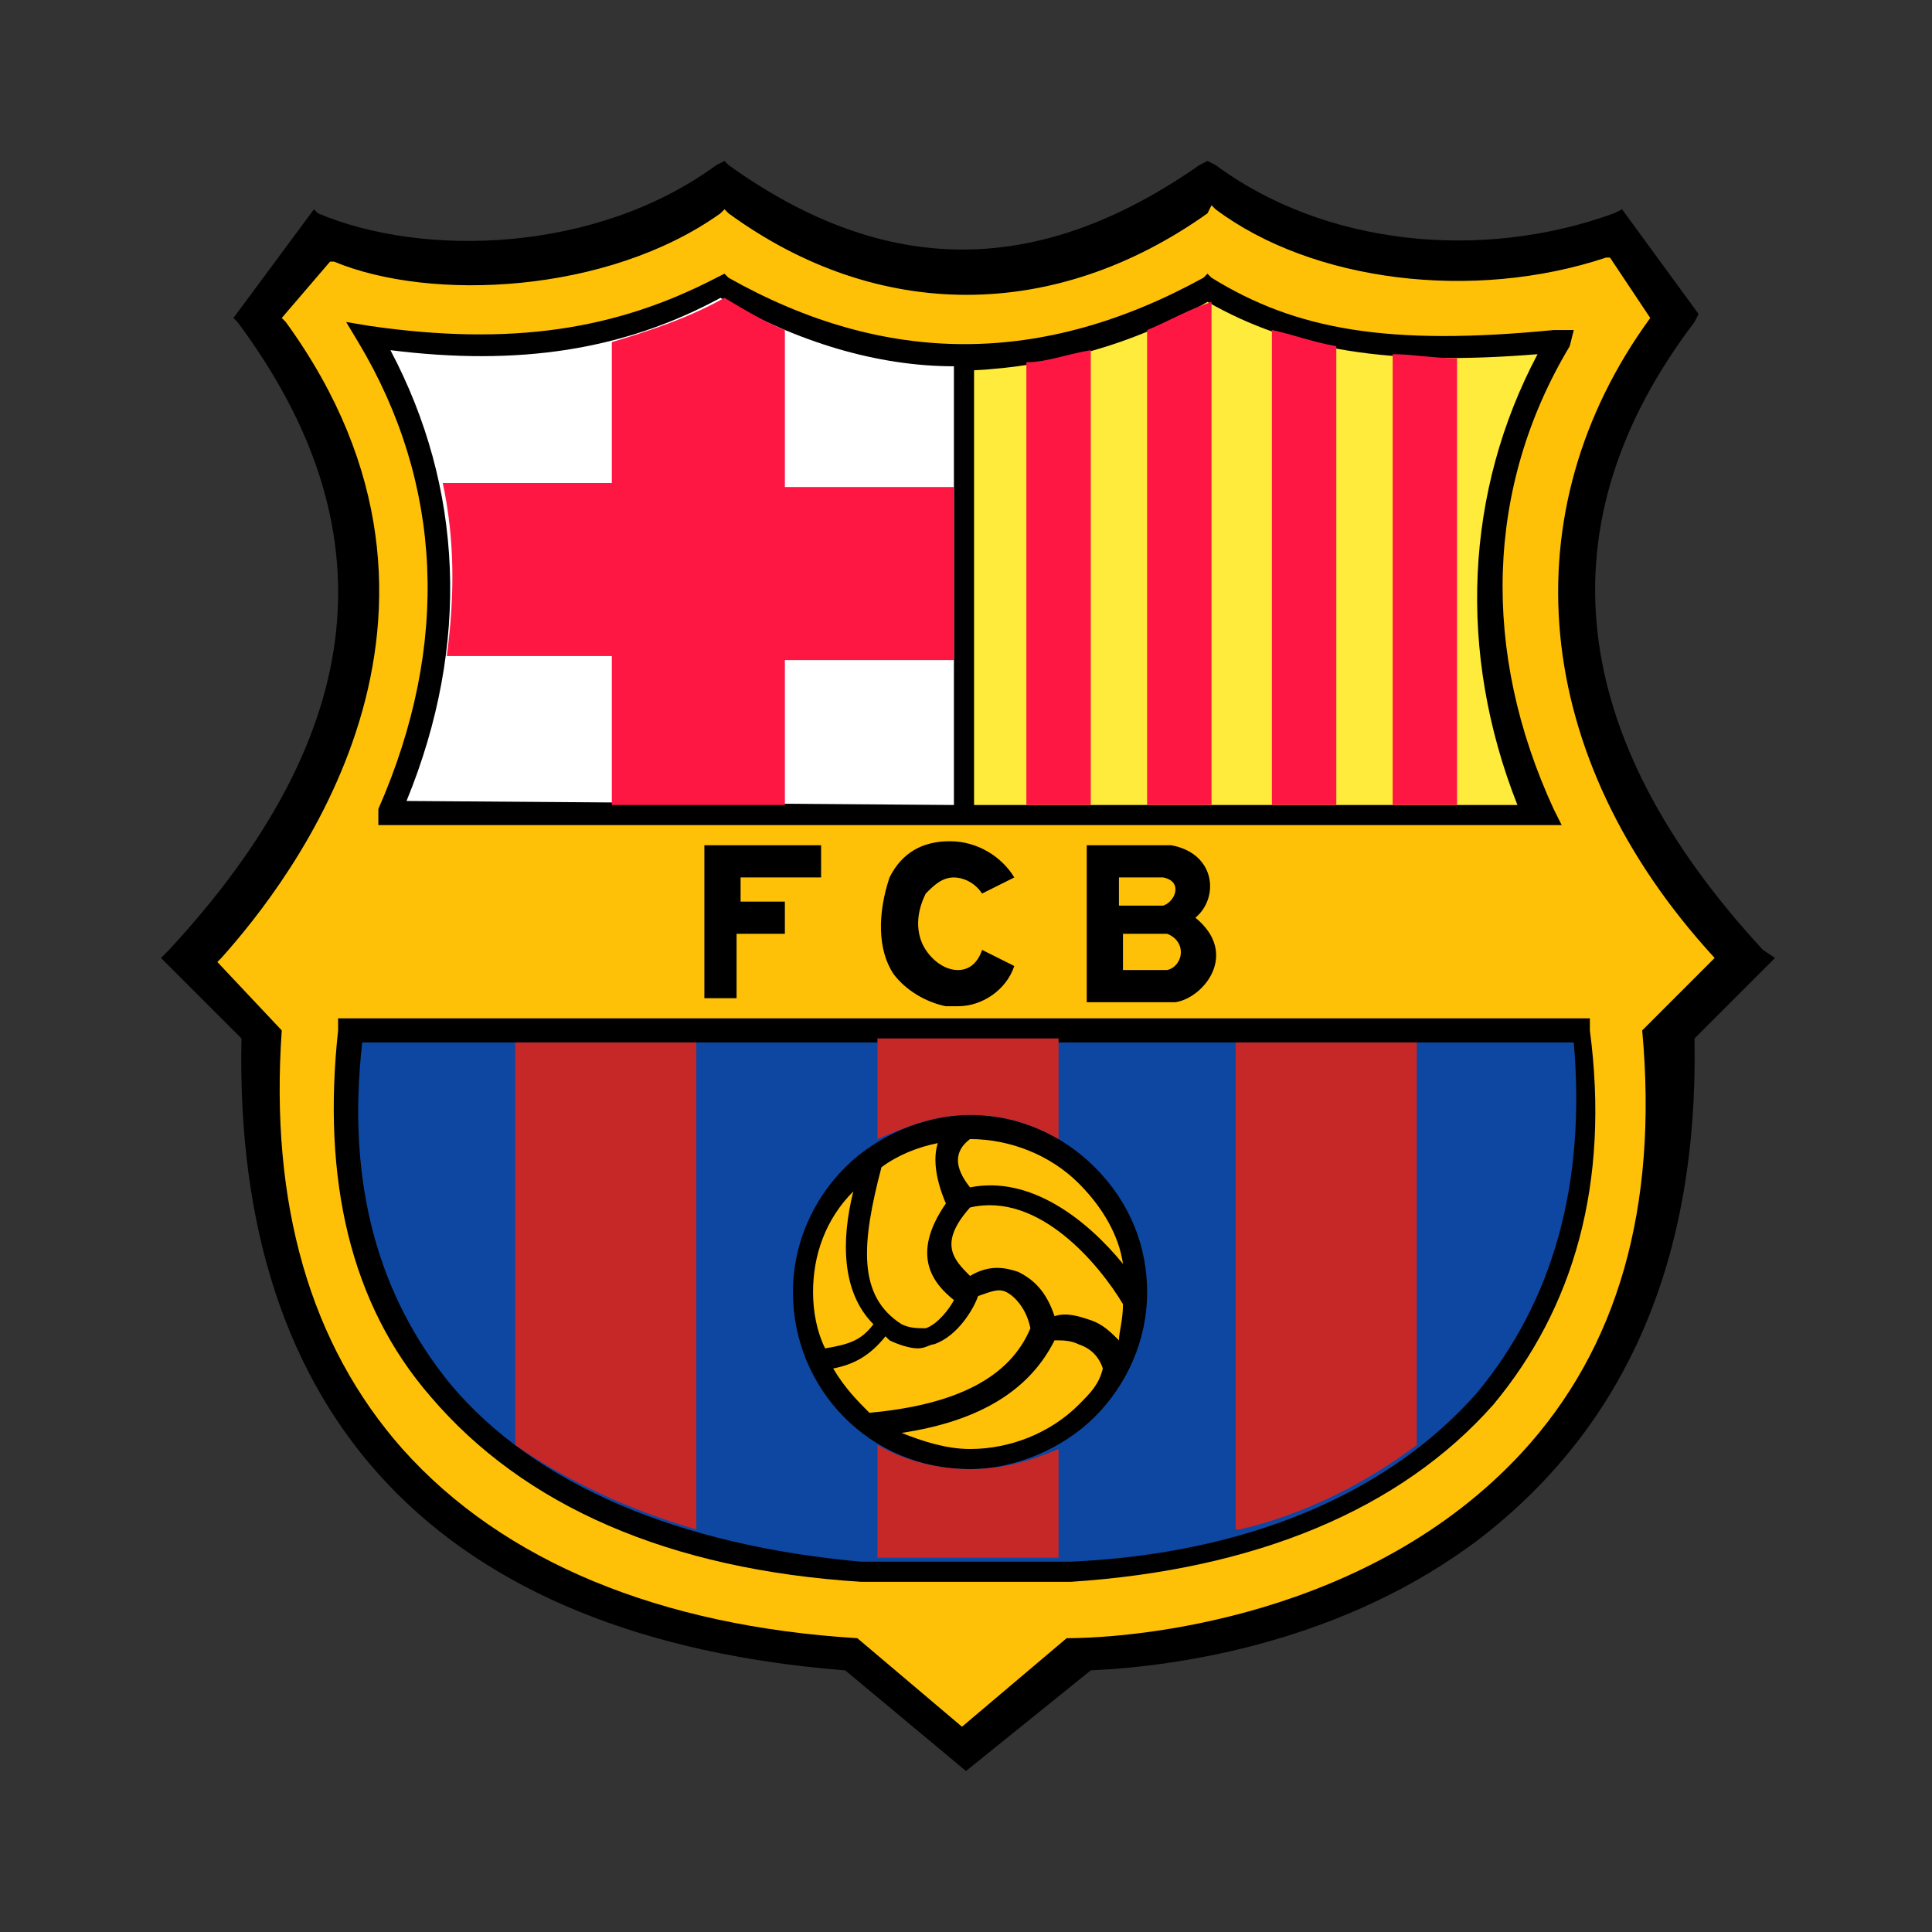
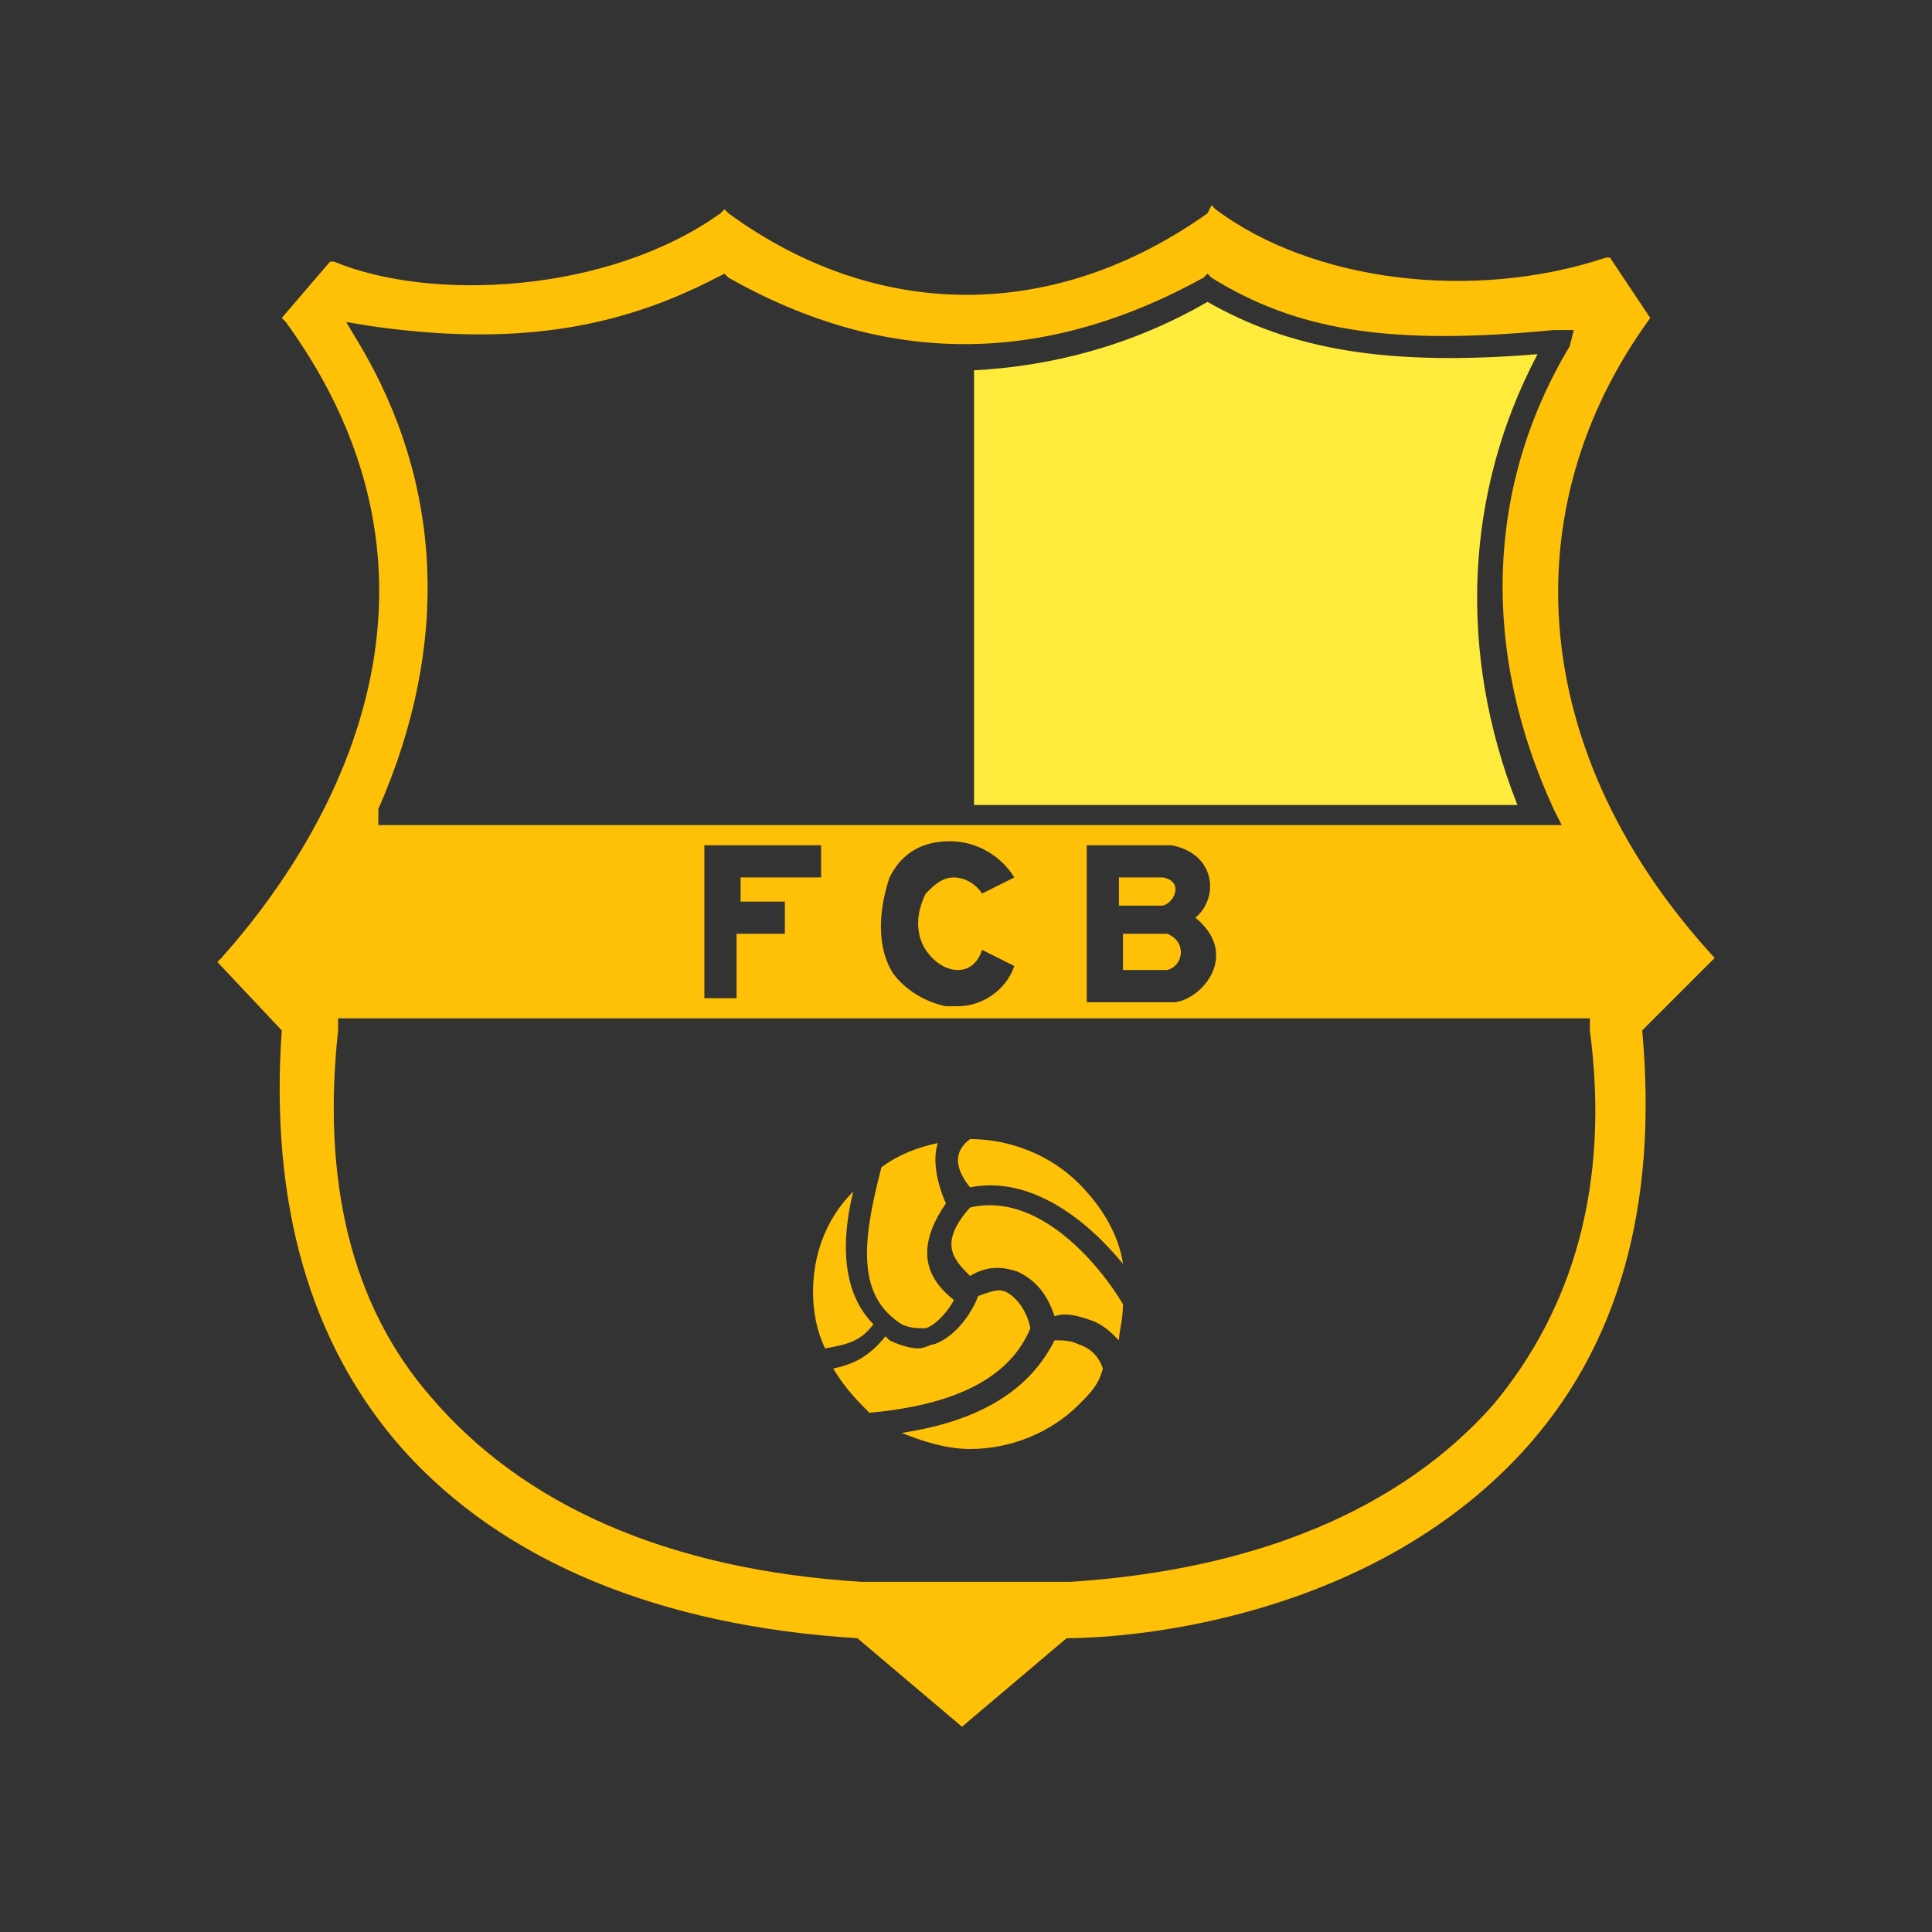
<svg xmlns="http://www.w3.org/2000/svg" enable-background="new 0 0 48 48" id="Layer_1" version="1.1" viewBox="0 0 48 48" x="0px" xml:space="preserve" y="0px">
  <rect x="0" y="0" width="48" height="48" fill="#333333" stroke="none" />
-   <path d="m43.8 23.6c-4.9-5.3-5.5-10.6-1.7-15.6l0.1-0.2-1.9-2.6-0.2 0.1c-3.3 1.2-7.2 0.8-9.9-1.2l-0.2-0.1-0.2 0.1c-4 2.8-7.8 2.8-11.7 0l-0.1-0.1-0.2 0.1c-3 2.2-7.3 2.3-9.9 1.2l-0.1-0.1-2 2.7 0.1 0.1c3.8 5.1 3.3 10.2-1.7 15.6l-0.2 0.2 2 2c-0.2 9.4 4.9 14.9 15 15.7l3 2.5 3.1-2.5c2.2-0.1 6.3-0.7 9.7-3.3 3.6-2.8 5.4-6.9 5.3-12.4l2-2-0.3-0.2z" />
-   <path d="m39.1 25.9h-30.1c-0.4 3.5 0.4 6.3 2.2 8.5 2.1 2.5 5.7 4 10.2 4.4h5.2c4.4-0.2 7.9-1.7 10.1-4.2 1.9-2.3 2.7-5.2 2.4-8.7zm-10.6 6.2c0 1.2-0.5 2.3-1.3 3.1s-2 1.3-3.1 1.3c-2.5 0-4.4-2-4.4-4.4 0-1.2 0.5-2.3 1.3-3.1s2-1.3 3.1-1.3c1.2 0 2.3 0.5 3.1 1.3 0.9 0.9 1.3 2 1.3 3.1z" fill="#0D47A1" />
  <path d="m29 23.2h-1.1v0.9h1.1c0.4-0.1 0.5-0.7 0-0.9z" fill="#FFC107" />
  <path d="m28.9 21.8h-1.1v0.7h1.1c0.3-0.1 0.5-0.6 0-0.7z" fill="#FFC107" />
-   <path d="m35.2 35.9c-1.2 0.9-2.7 1.7-4.4 2.1h-0.1v-12.1h4.5v10zm-17.9 2.1v-12.1h-4.5v10c1.3 0.9 2.8 1.6 4.5 2.1zm6.8-1.5c-0.8 0-1.6-0.2-2.3-0.6v2.8h4.5v-2.7c-0.7 0.3-1.4 0.5-2.2 0.5zm0-8.8c0.8 0 1.5 0.2 2.2 0.6v-2.5h-4.5v2.5c0.7-0.3 1.4-0.6 2.3-0.6z" fill="#C62828" />
  <path d="m21.2 29.6c-0.3 1.2-0.3 2.5 0.5 3.3-0.3 0.4-0.6 0.5-1.2 0.6-0.2-0.4-0.3-0.9-0.3-1.4 0-0.9 0.3-1.8 1-2.5zm0.4 5.5c2.2-0.2 3.5-0.9 4-2.1-0.1-0.5-0.4-0.8-0.6-0.9s-0.4 0-0.7 0.1c-0.1 0.3-0.5 1-1.1 1.2-0.1 0-0.2 0.1-0.4 0.1s-0.5-0.1-0.7-0.2l-0.1-0.1c-0.4 0.5-0.8 0.7-1.3 0.8 0.3 0.5 0.6 0.8 0.9 1.1zm1.7-6.7c-0.5 0.1-1 0.3-1.4 0.6-0.5 1.9-0.6 3.2 0.5 3.9 0.2 0.1 0.4 0.1 0.6 0.1 0.3-0.1 0.6-0.5 0.7-0.7-0.5-0.4-1.1-1.1-0.2-2.4-0.3-0.7-0.3-1.2-0.2-1.5zm4.6 3c-0.1-0.7-0.5-1.4-1.1-2-0.7-0.7-1.7-1.1-2.7-1.1-0.4 0.3-0.4 0.7 0 1.2 1.5-0.3 2.9 0.8 3.8 1.9zm0 1c-0.6-1-2.1-2.8-3.8-2.4-0.8 0.9-0.4 1.3 0 1.7 0.5-0.3 0.9-0.2 1.2-0.1 0.4 0.2 0.7 0.5 0.9 1.1 0.3-0.1 0.6 0 0.9 0.1s0.5 0.3 0.7 0.5c0-0.2 0.1-0.5 0.1-0.9zm-3.8 3.6c1 0 2-0.4 2.7-1.1 0.3-0.3 0.5-0.5 0.6-0.9-0.1-0.3-0.3-0.5-0.6-0.6-0.2-0.1-0.4-0.1-0.6-0.1-0.6 1.2-1.8 2-3.8 2.3 0.5 0.2 1.1 0.4 1.7 0.4z" fill="#FFC107" />
  <path d="m42.6 23.8c-4.6-5-5.1-11.1-1.6-15.9l-1-1.5h-0.1c-3.3 1.1-7.3 0.6-9.7-1.2l-0.1-0.1-0.1 0.2c-3.8 2.7-8.2 2.7-11.9 0l-0.1-0.1-0.1 0.1c-2.8 2-7.2 2.2-9.6 1.2h-0.1l-1.2 1.4 0.1 0.1c5.3 7.3 0.1 13.9-1.6 15.8l-0.1 0.1 1.6 1.7c-0.3 4.3 0.7 7.8 3 10.4 2.5 2.8 6.4 4.4 11.3 4.7l2.6 2.2 2.6-2.2c1.7 0 7.5-0.5 11.3-4.6 2.4-2.6 3.4-6.1 3-10.5l1.8-1.8zm-33.2-3.7c1.8-4.1 1.6-8.1-0.5-11.6l-0.3-0.5 0.6 0.1c3.5 0.5 6.1 0.1 8.6-1.2l0.2-0.1 0.1 0.1c3.9 2.2 7.8 2.2 11.8 0l0.1-0.1 0.1 0.1c2.1 1.3 4.4 1.7 8.5 1.3h0.5l-0.1 0.4c-2.1 3.5-2.2 7.6-0.4 11.5l0.2 0.4h-29.4v-0.4zm19.8 4.8h-2.2v-3.9h2.1c1.1 0.2 1.2 1.3 0.6 1.8 1.1 0.9 0.2 2-0.5 2.1zm-6.2-1.3c0.2 0.3 0.5 0.5 0.8 0.5s0.5-0.2 0.6-0.5l0.8 0.4c-0.2 0.6-0.8 1-1.4 1h-0.3c-0.5-0.1-1-0.4-1.3-0.8-0.4-0.6-0.4-1.5-0.1-2.4 0.3-0.6 0.8-0.9 1.5-0.9s1.3 0.4 1.6 0.9l-0.8 0.4c-0.2-0.3-0.5-0.4-0.7-0.4-0.3 0-0.5 0.2-0.7 0.4-0.3 0.6-0.2 1.1 0 1.4zm-3.5-1.2v0.8h-1.2v1.6h-0.8v-3.8h2.9v0.8h-2v0.6h1.1zm17.6 12.5c-2.3 2.6-5.9 4.1-10.5 4.4h-5.2c-4.8-0.3-8.4-1.9-10.7-4.6-2-2.3-2.7-5.4-2.3-9.1v-0.3h31.1v0.3c0.5 3.8-0.4 6.9-2.4 9.3z" fill="#FFC107" />
-   <path d="m23.7 20v-10.9c-1.9 0-3.9-0.6-5.8-1.7-2.4 1.3-5 1.7-8.2 1.3 1.8 3.4 2 7.3 0.4 11.2l13.6 0.1z" fill="#fff" />
  <path d="m38.2 8.8c-3.7 0.3-6.1-0.1-8.2-1.3-1.9 1.1-3.9 1.6-5.8 1.7v10.8h13.5c-1.5-3.8-1.3-7.8 0.5-11.2z" fill="#FFEB3B" />
-   <path d="m36.2 20h-1.6v-11.2c0.5 0 1 0.1 1.6 0.1v11.1zm-9.1-11.3c-0.6 0.1-1.1 0.3-1.6 0.3v11h1.6v-11.3zm6.1-0.1c-0.6-0.1-1.1-0.3-1.6-0.4v11.8h1.6v-11.4zm-3.1-1.1c-0.6 0.2-1.1 0.5-1.6 0.7v11.8h1.6v-12.5zm-6.4 4.6h-4.2v-3.9c-0.5-0.2-1-0.5-1.5-0.8-0.9 0.5-1.8 0.8-2.8 1.1v3.5h-4.2c0.3 1.4 0.3 2.8 0.1 4.3h4.1v3.7h4.3v-3.6h4.2v-4.3z" fill="#FF1744" />
</svg>